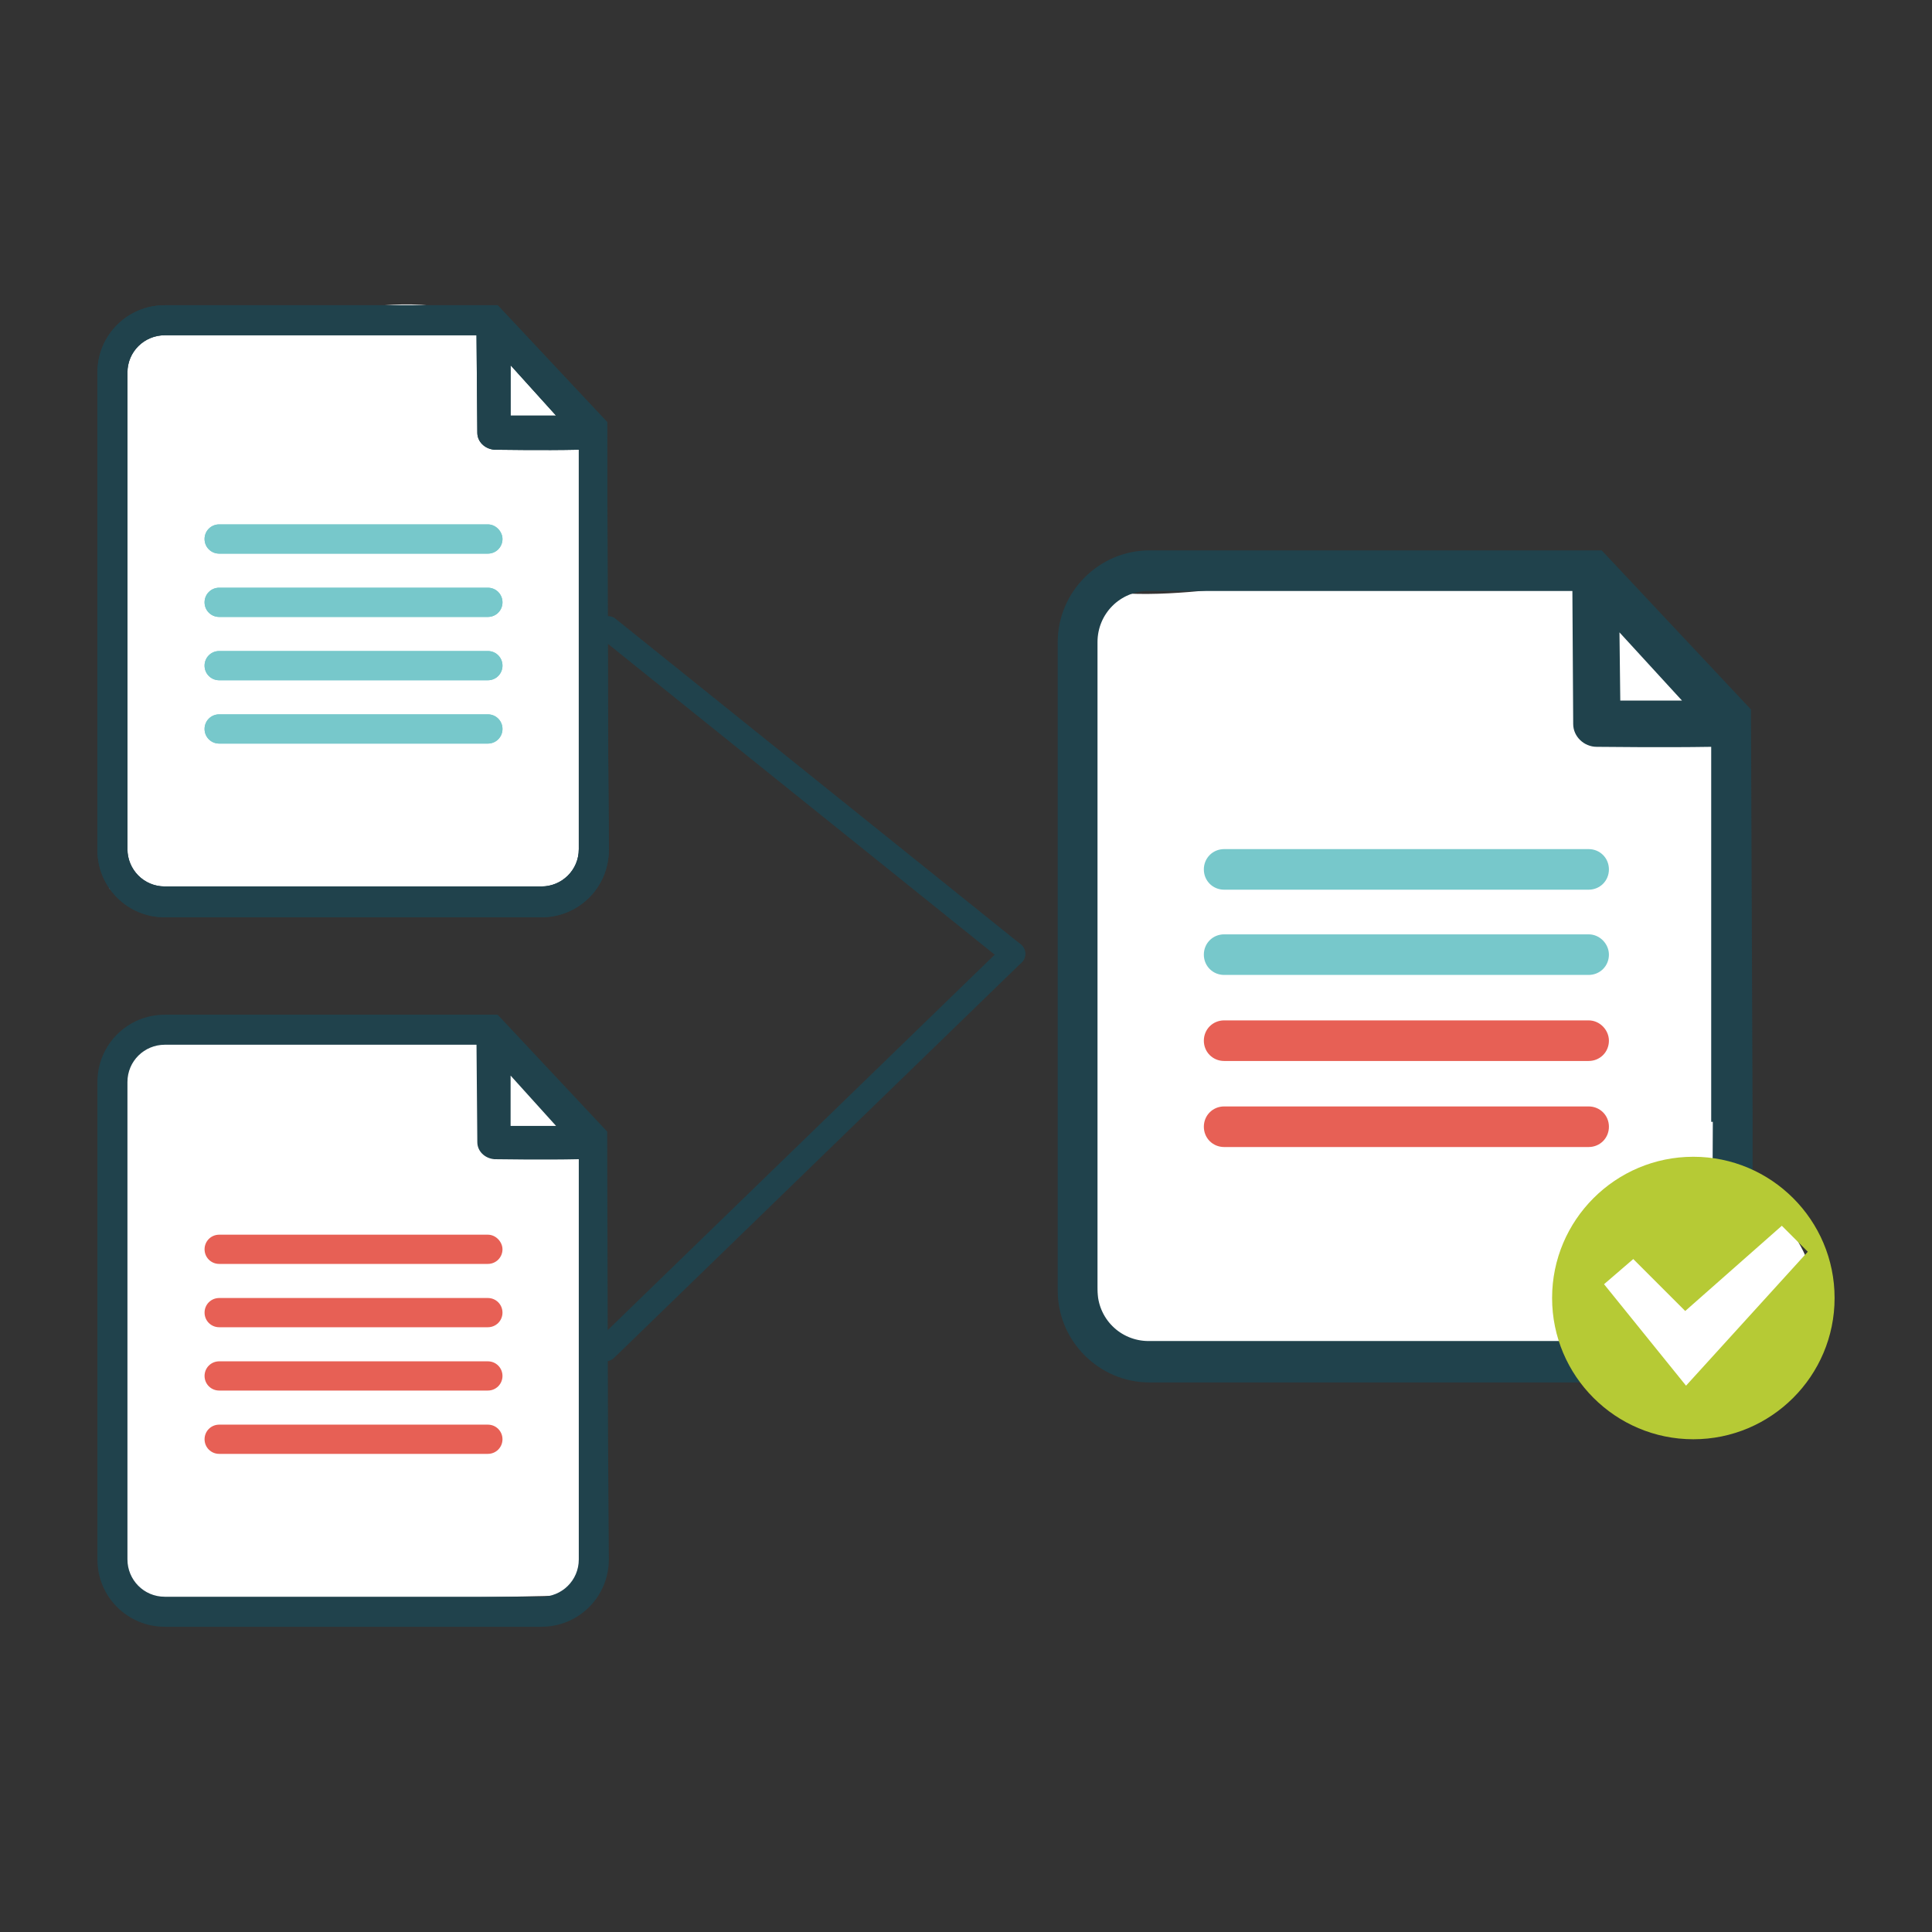
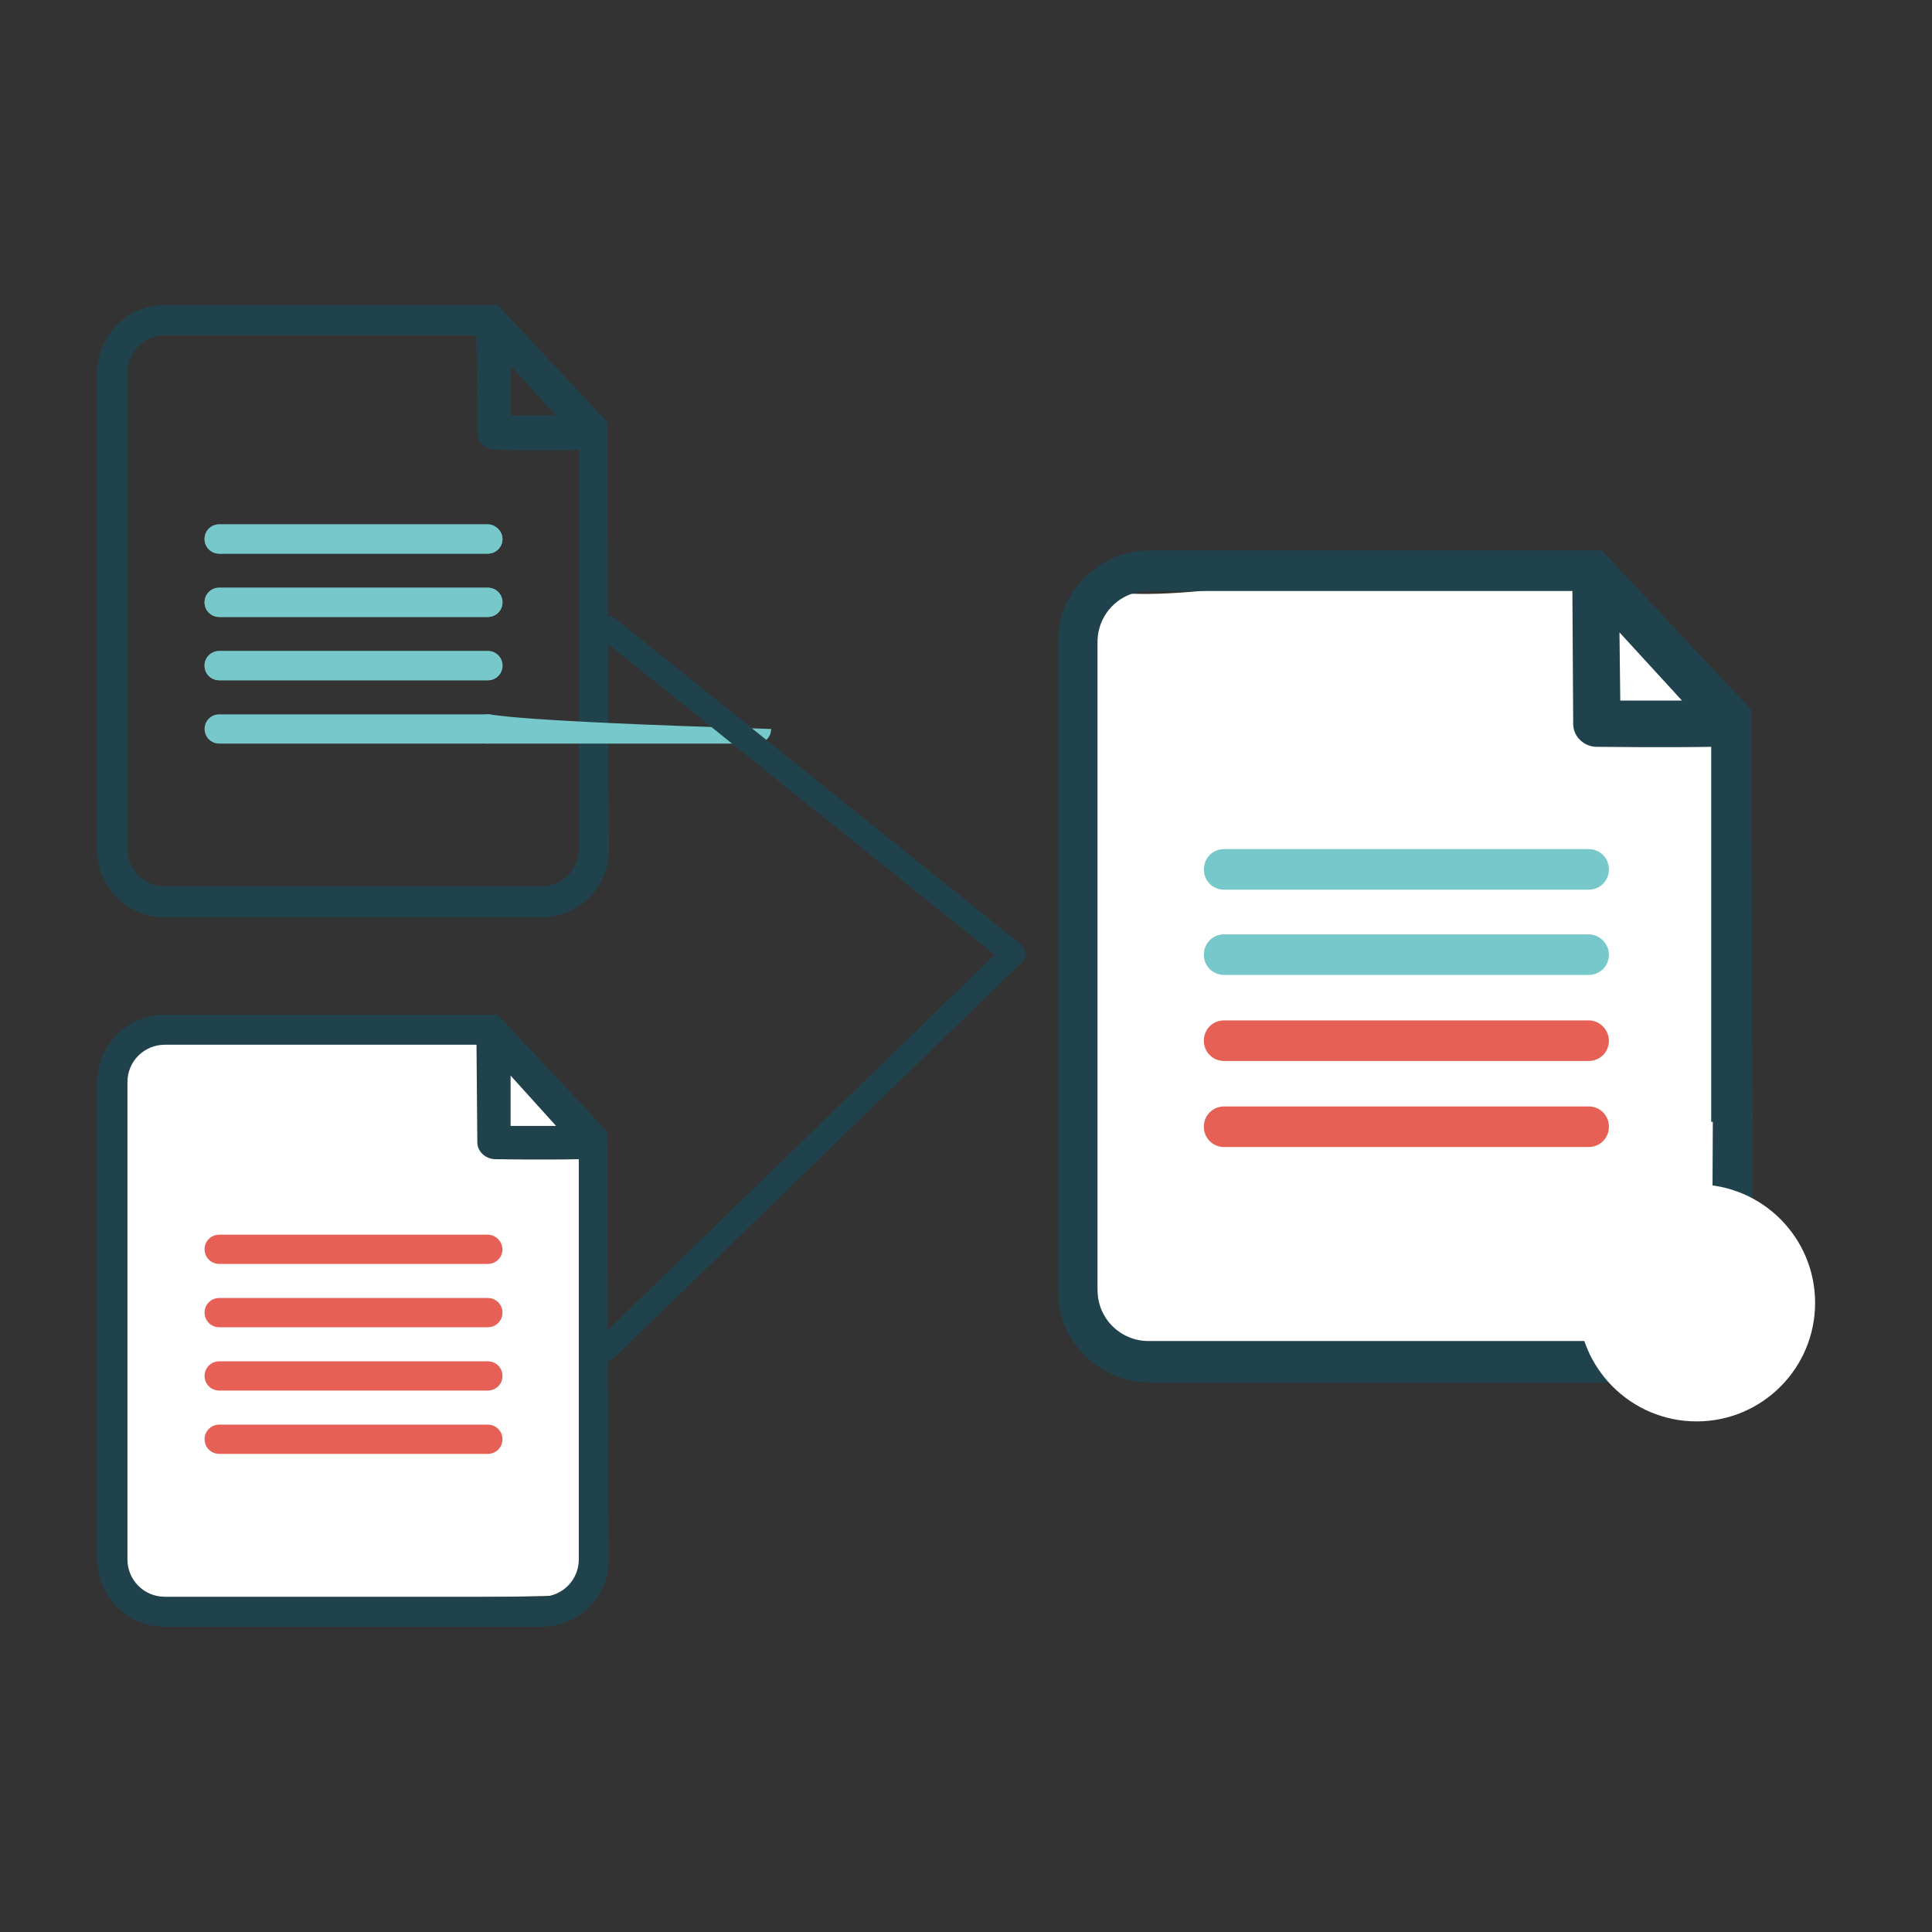
<svg xmlns="http://www.w3.org/2000/svg" version="1.1" id="Layer_1" x="0px" y="0px" viewBox="0 0 238 238" style="enable-background:new 0 0 238 238;" xml:space="preserve">
  <rect x="0" y="0" width="238" height="238" fill="#333333" stroke="none" />
  <style type="text/css">
	.st0{fill:#FFFFFF;}
	.st1{fill:#20424C;}
	.st2{fill:#E76055;}
	.st3{fill:#77C8CB;}
	.st4{fill:#20424C;stroke:#20424C;stroke-width:3;stroke-linecap:round;stroke-miterlimit:10;}
	.st5{fill:#B6CA35;}
</style>
  <g>
    <path class="st0" d="M72.2,196.5l-56.6,1.2l-1-69.5c9.5,1.7,20.2-2.4,29.7-0.7c2.4,0.4,9-1.7,16,1c7,2.7,9.5,8.7,13.5,10.3   C73.9,158.3,72.2,176.8,72.2,196.5z" />
    <g>
      <path class="st1" d="M74.9,177l-0.1-37.4v-0.2l-13.4-14.3l-0.1-0.1h-41c-4.6,0-8.3,3.7-8.3,8.3v58.8c0,4.6,3.7,8.3,8.3,8.3h23.5    h12.8h10.1c4.6,0,8.3-3.7,8.3-8.3L74.9,177C74.9,177,74.9,177,74.9,177z M68.5,138.7c-2.1,0-4.2,0-5.6,0l0-6.2L68.5,138.7z     M71.3,176.9C71.3,176.9,71.3,176.9,71.3,176.9l0,15.2c0,2.6-2.1,4.6-4.6,4.6H56.1H44.3h-24c-2.6,0-4.6-2.1-4.6-4.6v-58.8    c0-2.6,2.1-4.6,4.6-4.6h38.4l0.1,12c0,1.1,0.9,2,2.1,2.1c0.7,0,5.9,0.1,10.4,0V176.9z" />
      <path class="st2" d="M60.1,152.1H27c-1,0-1.8,0.8-1.8,1.8c0,1,0.8,1.8,1.8,1.8h33.1c1,0,1.8-0.8,1.8-1.8    C61.9,153,61.1,152.1,60.1,152.1z" />
      <path class="st2" d="M60.1,159.9H27c-1,0-1.8,0.8-1.8,1.8c0,1,0.8,1.8,1.8,1.8h33.1c1,0,1.8-0.8,1.8-1.8    C61.9,160.7,61.1,159.9,60.1,159.9z" />
      <path class="st2" d="M60.1,167.7H27c-1,0-1.8,0.8-1.8,1.8c0,1,0.8,1.8,1.8,1.8h33.1c1,0,1.8-0.8,1.8-1.8    C61.9,168.5,61.1,167.7,60.1,167.7z" />
      <path class="st2" d="M60.1,175.5H27c-1,0-1.8,0.8-1.8,1.8c0,1,0.8,1.8,1.8,1.8h33.1c1,0,1.8-0.8,1.8-1.8    C61.9,176.3,61.1,175.5,60.1,175.5z" />
    </g>
    <g>
-       <path class="st0" d="M71.7,109.5H13.5l1.2-68.7c9.5,1.7,18-4.6,27.5-2.9c2.4,0.4,9-1.7,16,1c7,2.7,9.5,8.9,13.5,10.5    C71.7,69.5,71.7,89.5,71.7,109.5z" />
      <path class="st1" d="M74.9,89.5l-0.1-37.4V52L61.4,37.7l-0.1-0.1h-41c-4.6,0-8.3,3.7-8.3,8.3v58.8c0,4.6,3.7,8.3,8.3,8.3h23.5    h12.8h10.1c4.6,0,8.3-3.7,8.3-8.3L74.9,89.5C74.9,89.5,74.9,89.5,74.9,89.5z M68.5,51.2c-2.1,0-4.2,0-5.6,0l0-6.2L68.5,51.2z     M71.3,89.4C71.3,89.4,71.3,89.4,71.3,89.4l0,15.2c0,2.6-2.1,4.6-4.6,4.6H56.1H44.3h-24c-2.6,0-4.6-2.1-4.6-4.6V45.9    c0-2.6,2.1-4.6,4.6-4.6h38.4l0.1,12c0,1.1,0.9,2,2.1,2.1c0.7,0,5.9,0.1,10.4,0V89.4z" />
      <path class="st3" d="M60.1,64.6H27c-1,0-1.8,0.8-1.8,1.8c0,1,0.8,1.8,1.8,1.8h33.1c1,0,1.8-0.8,1.8-1.8    C61.9,65.5,61.1,64.6,60.1,64.6z" />
      <path class="st3" d="M60.1,72.4H27c-1,0-1.8,0.8-1.8,1.8c0,1,0.8,1.8,1.8,1.8h33.1c1,0,1.8-0.8,1.8-1.8    C61.9,73.2,61.1,72.4,60.1,72.4z" />
      <path class="st3" d="M60.1,80.2H27c-1,0-1.8,0.8-1.8,1.8c0,1,0.8,1.8,1.8,1.8h33.1c1,0,1.8-0.8,1.8-1.8    C61.9,81,61.1,80.2,60.1,80.2z" />
      <path class="st3" d="M60.1,88H27c-1,0-1.8,0.8-1.8,1.8c0,1,0.8,1.8,1.8,1.8h33.1c1,0,1.8-0.8,1.8-1.8C61.9,88.8,61.1,88,60.1,88z" />
    </g>
    <g>
      <path class="st1" d="M74.9,89.5l-0.1-37.4V52L61.4,37.7l-0.1-0.1h-41c-4.6,0-8.3,3.7-8.3,8.3v58.8c0,4.6,3.7,8.3,8.3,8.3h23.5    h12.8h10.1c4.6,0,8.3-3.7,8.3-8.3L74.9,89.5C74.9,89.5,74.9,89.5,74.9,89.5z M68.5,51.2c-2.1,0-4.2,0-5.6,0l0-6.2L68.5,51.2z     M71.3,89.4C71.3,89.4,71.3,89.4,71.3,89.4l0,15.2c0,2.6-2.1,4.6-4.6,4.6H56.1H44.3h-24c-2.6,0-4.6-2.1-4.6-4.6V45.9    c0-2.6,2.1-4.6,4.6-4.6h38.4l0.1,12c0,1.1,0.9,2,2.1,2.1c0.7,0,5.9,0.1,10.4,0V89.4z" />
      <path class="st3" d="M60.1,64.6H27c-1,0-1.8,0.8-1.8,1.8c0,1,0.8,1.8,1.8,1.8h33.1c1,0,1.8-0.8,1.8-1.8    C61.9,65.5,61.1,64.6,60.1,64.6z" />
      <path class="st3" d="M60.1,72.4H27c-1,0-1.8,0.8-1.8,1.8c0,1,0.8,1.8,1.8,1.8h33.1c1,0,1.8-0.8,1.8-1.8    C61.9,73.2,61.1,72.4,60.1,72.4z" />
      <path class="st3" d="M60.1,80.2H27c-1,0-1.8,0.8-1.8,1.8c0,1,0.8,1.8,1.8,1.8h33.1c1,0,1.8-0.8,1.8-1.8    C61.9,81,61.1,80.2,60.1,80.2z" />
-       <path class="st3" d="M60.1,88H27c-1,0-1.8,0.8-1.8,1.8c0,1,0.8,1.8,1.8,1.8h33.1c1,0,1.8-0.8,1.8-1.8C61.9,88.8,61.1,88,60.1,88z" />
+       <path class="st3" d="M60.1,88c-1,0-1.8,0.8-1.8,1.8c0,1,0.8,1.8,1.8,1.8h33.1c1,0,1.8-0.8,1.8-1.8C61.9,88.8,61.1,88,60.1,88z" />
    </g>
    <line class="st4" x1="74.9" y1="77.4" x2="124.8" y2="117.5" />
    <line class="st4" x1="74.6" y1="166.2" x2="124.8" y2="117.5" />
    <path class="st0" d="M212.2,165.4l-76.9,1.6L134,72.6c13,2.3,27.4-3.3,40.4-1c3.2,0.6,12.3-2.3,21.8,1.3c9.5,3.6,13,11.8,18.3,14   C214.5,113.6,212.2,138.7,212.2,165.4z" />
    <g>
      <path class="st1" d="M215.9,138.4l-0.2-50.8v-0.2L197.5,68l-0.2-0.2h-55.7c-6.2,0-11.3,5.1-11.3,11.3v79.9    c0,6.2,5.1,11.3,11.3,11.3h31.9h17.3h13.8c6.2,0,11.3-5.1,11.3-11.3L215.9,138.4C215.9,138.4,215.9,138.4,215.9,138.4z     M207.2,86.3c-2.9,0-5.7,0-7.6,0l-0.1-8.4L207.2,86.3z M211,138.2C211,138.2,210.9,138.2,211,138.2l-0.1,20.7    c0,3.5-2.8,6.3-6.3,6.3h-14.4h-16h-32.7c-3.5,0-6.3-2.8-6.3-6.3V79.1c0-3.5,2.8-6.3,6.3-6.3h52.2l0.1,16.4c0,1.5,1.3,2.8,2.9,2.8    c1,0,8,0.1,14.1,0V138.2z" />
      <path class="st3" d="M195.7,104.6h-44.9c-1.4,0-2.5,1.1-2.5,2.5c0,1.4,1.1,2.5,2.5,2.5h44.9c1.4,0,2.5-1.1,2.5-2.5    C198.2,105.7,197.1,104.6,195.7,104.6z" />
      <path class="st3" d="M195.7,115.1h-44.9c-1.4,0-2.5,1.1-2.5,2.5c0,1.4,1.1,2.5,2.5,2.5h44.9c1.4,0,2.5-1.1,2.5-2.5    C198.2,116.3,197.1,115.1,195.7,115.1z" />
      <path class="st2" d="M195.7,125.7h-44.9c-1.4,0-2.5,1.1-2.5,2.5c0,1.4,1.1,2.5,2.5,2.5h44.9c1.4,0,2.5-1.1,2.5-2.5    C198.2,126.9,197.1,125.7,195.7,125.7z" />
      <path class="st2" d="M195.7,136.3h-44.9c-1.4,0-2.5,1.1-2.5,2.5c0,1.4,1.1,2.5,2.5,2.5h44.9c1.4,0,2.5-1.1,2.5-2.5    C198.2,137.4,197.1,136.3,195.7,136.3z" />
    </g>
    <g>
      <g>
        <circle class="st0" cx="209" cy="160.5" r="14.6" />
      </g>
-       <path class="st5" d="M208.6,142.5c-9.6,0-17.4,7.8-17.4,17.4s7.8,17.4,17.4,17.4c9.6,0,17.4-7.8,17.4-17.4    S218.2,142.5,208.6,142.5z M207.7,170.7L207.7,170.7L207.7,170.7l-10.1-12.5l3.6-3.1l6.4,6.4l11.9-10.5l3.2,3.2L207.7,170.7z" />
    </g>
  </g>
</svg>